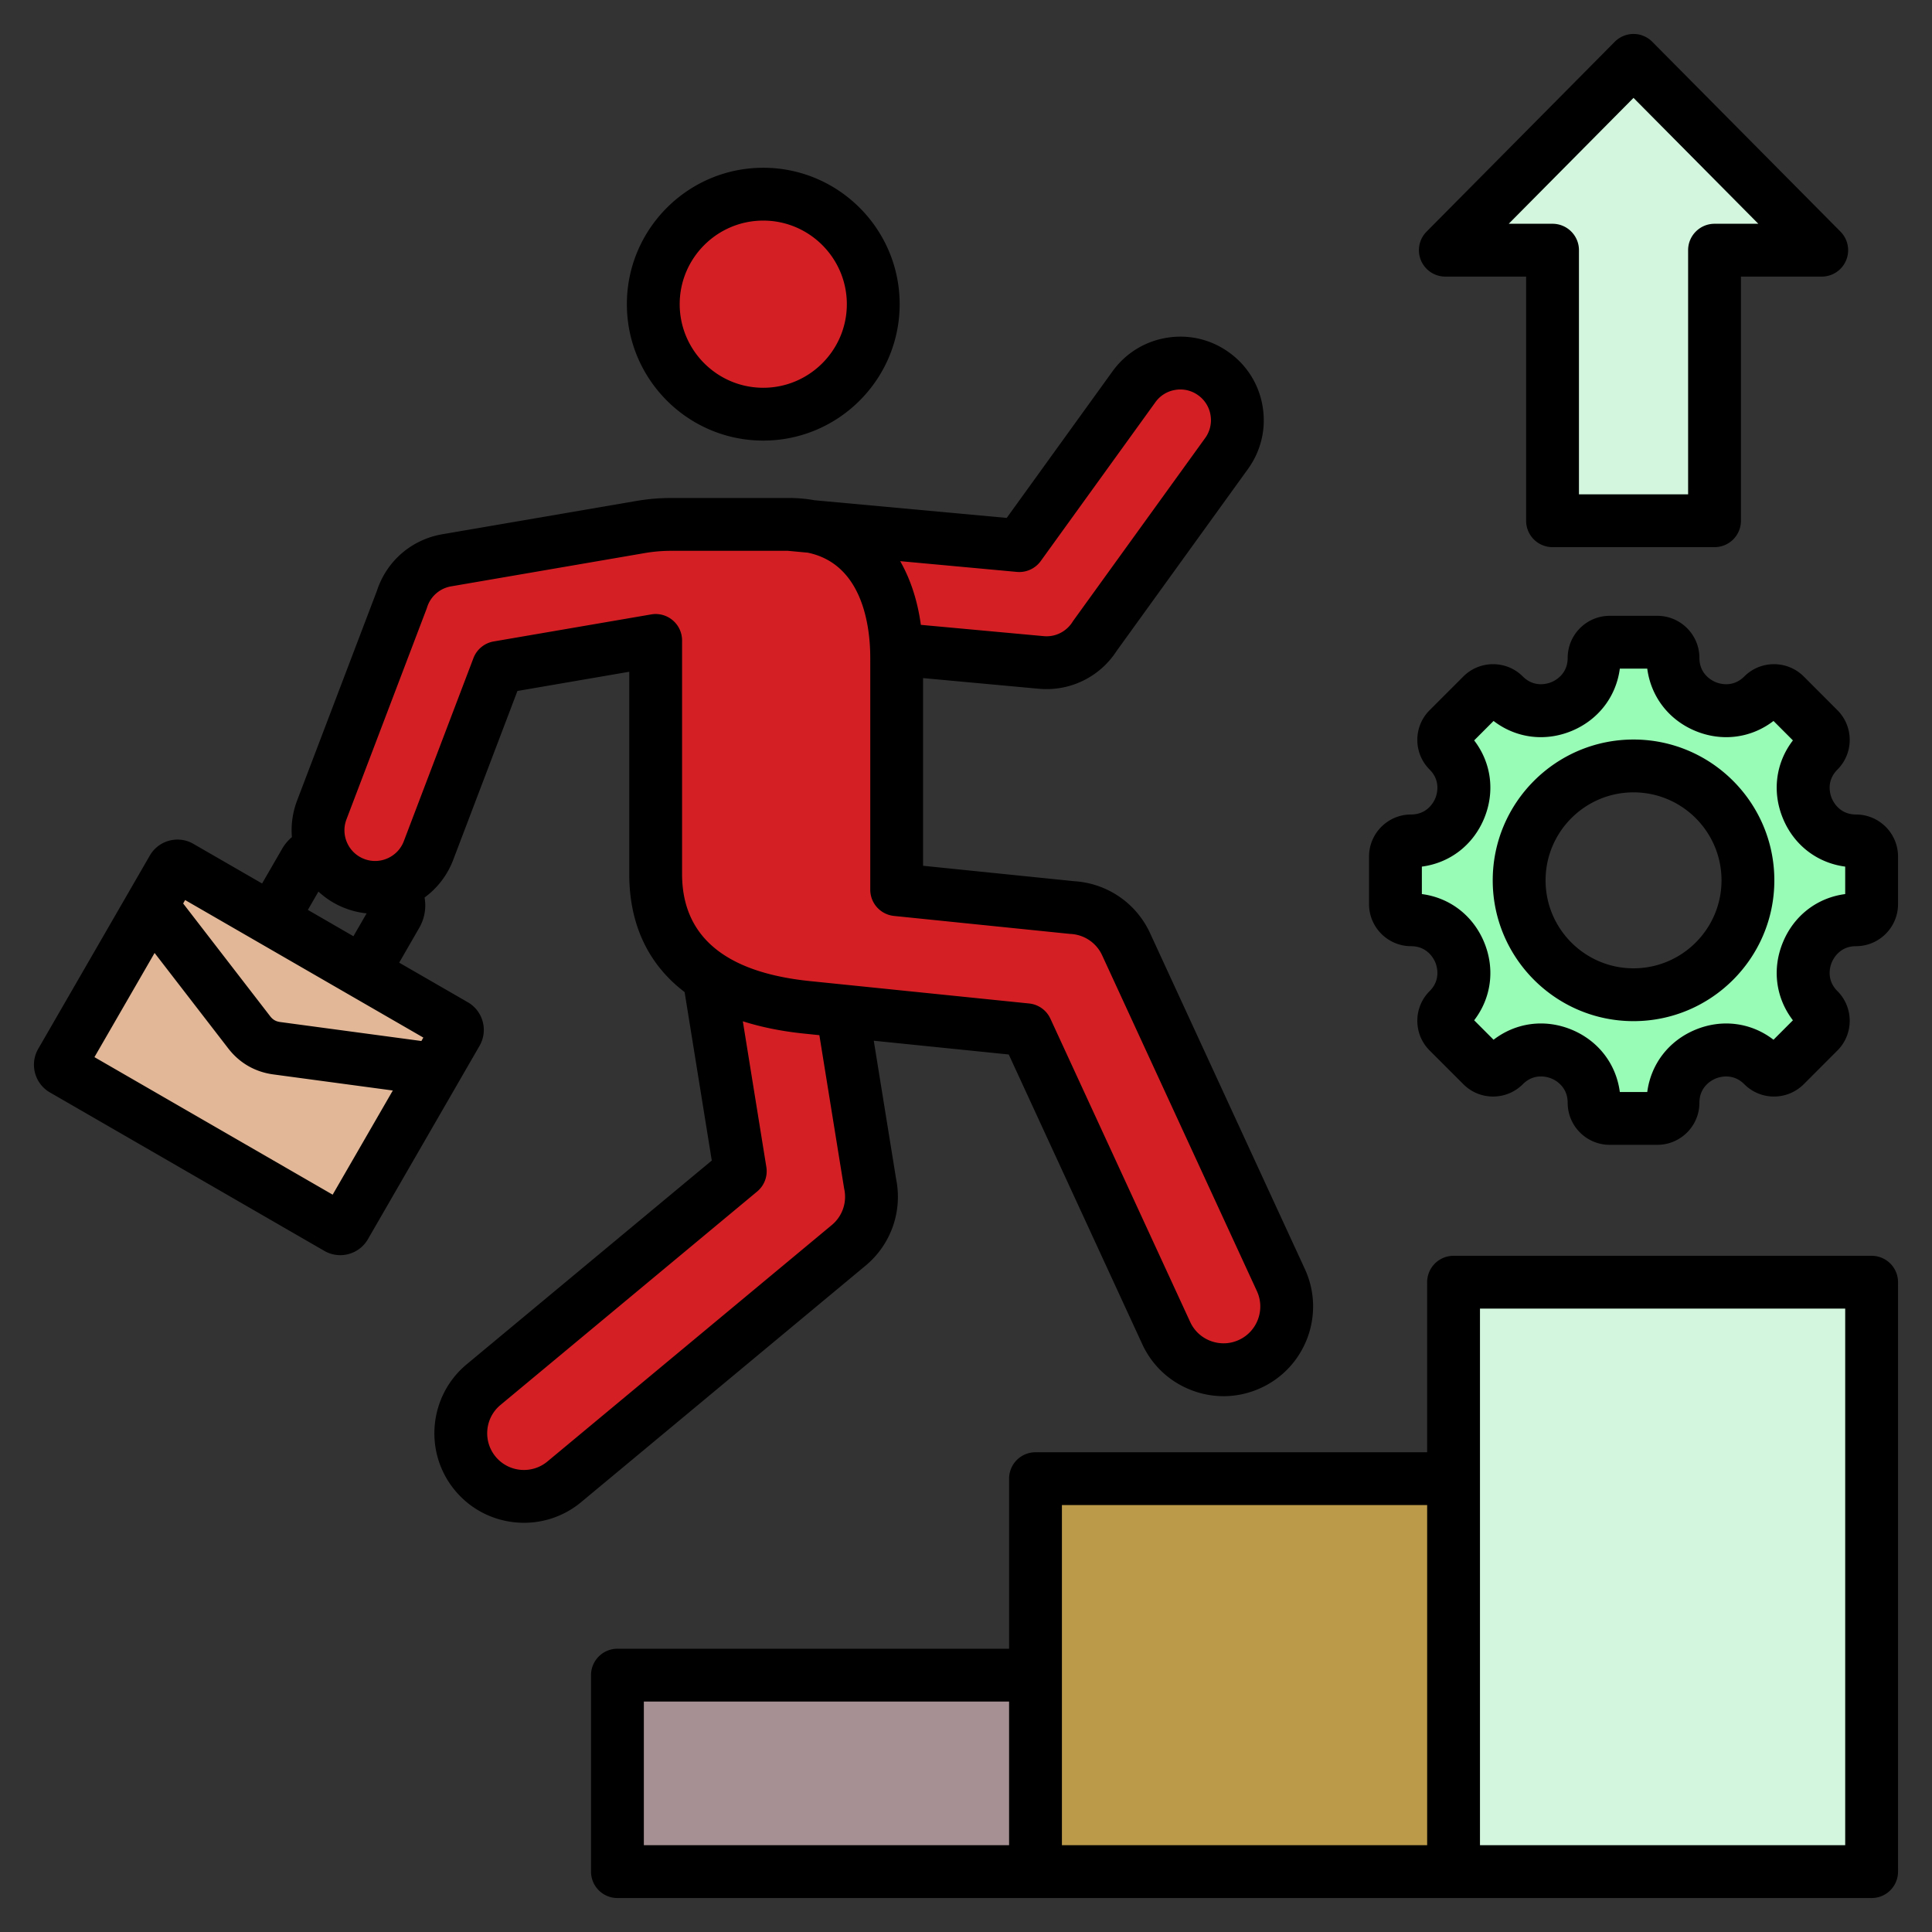
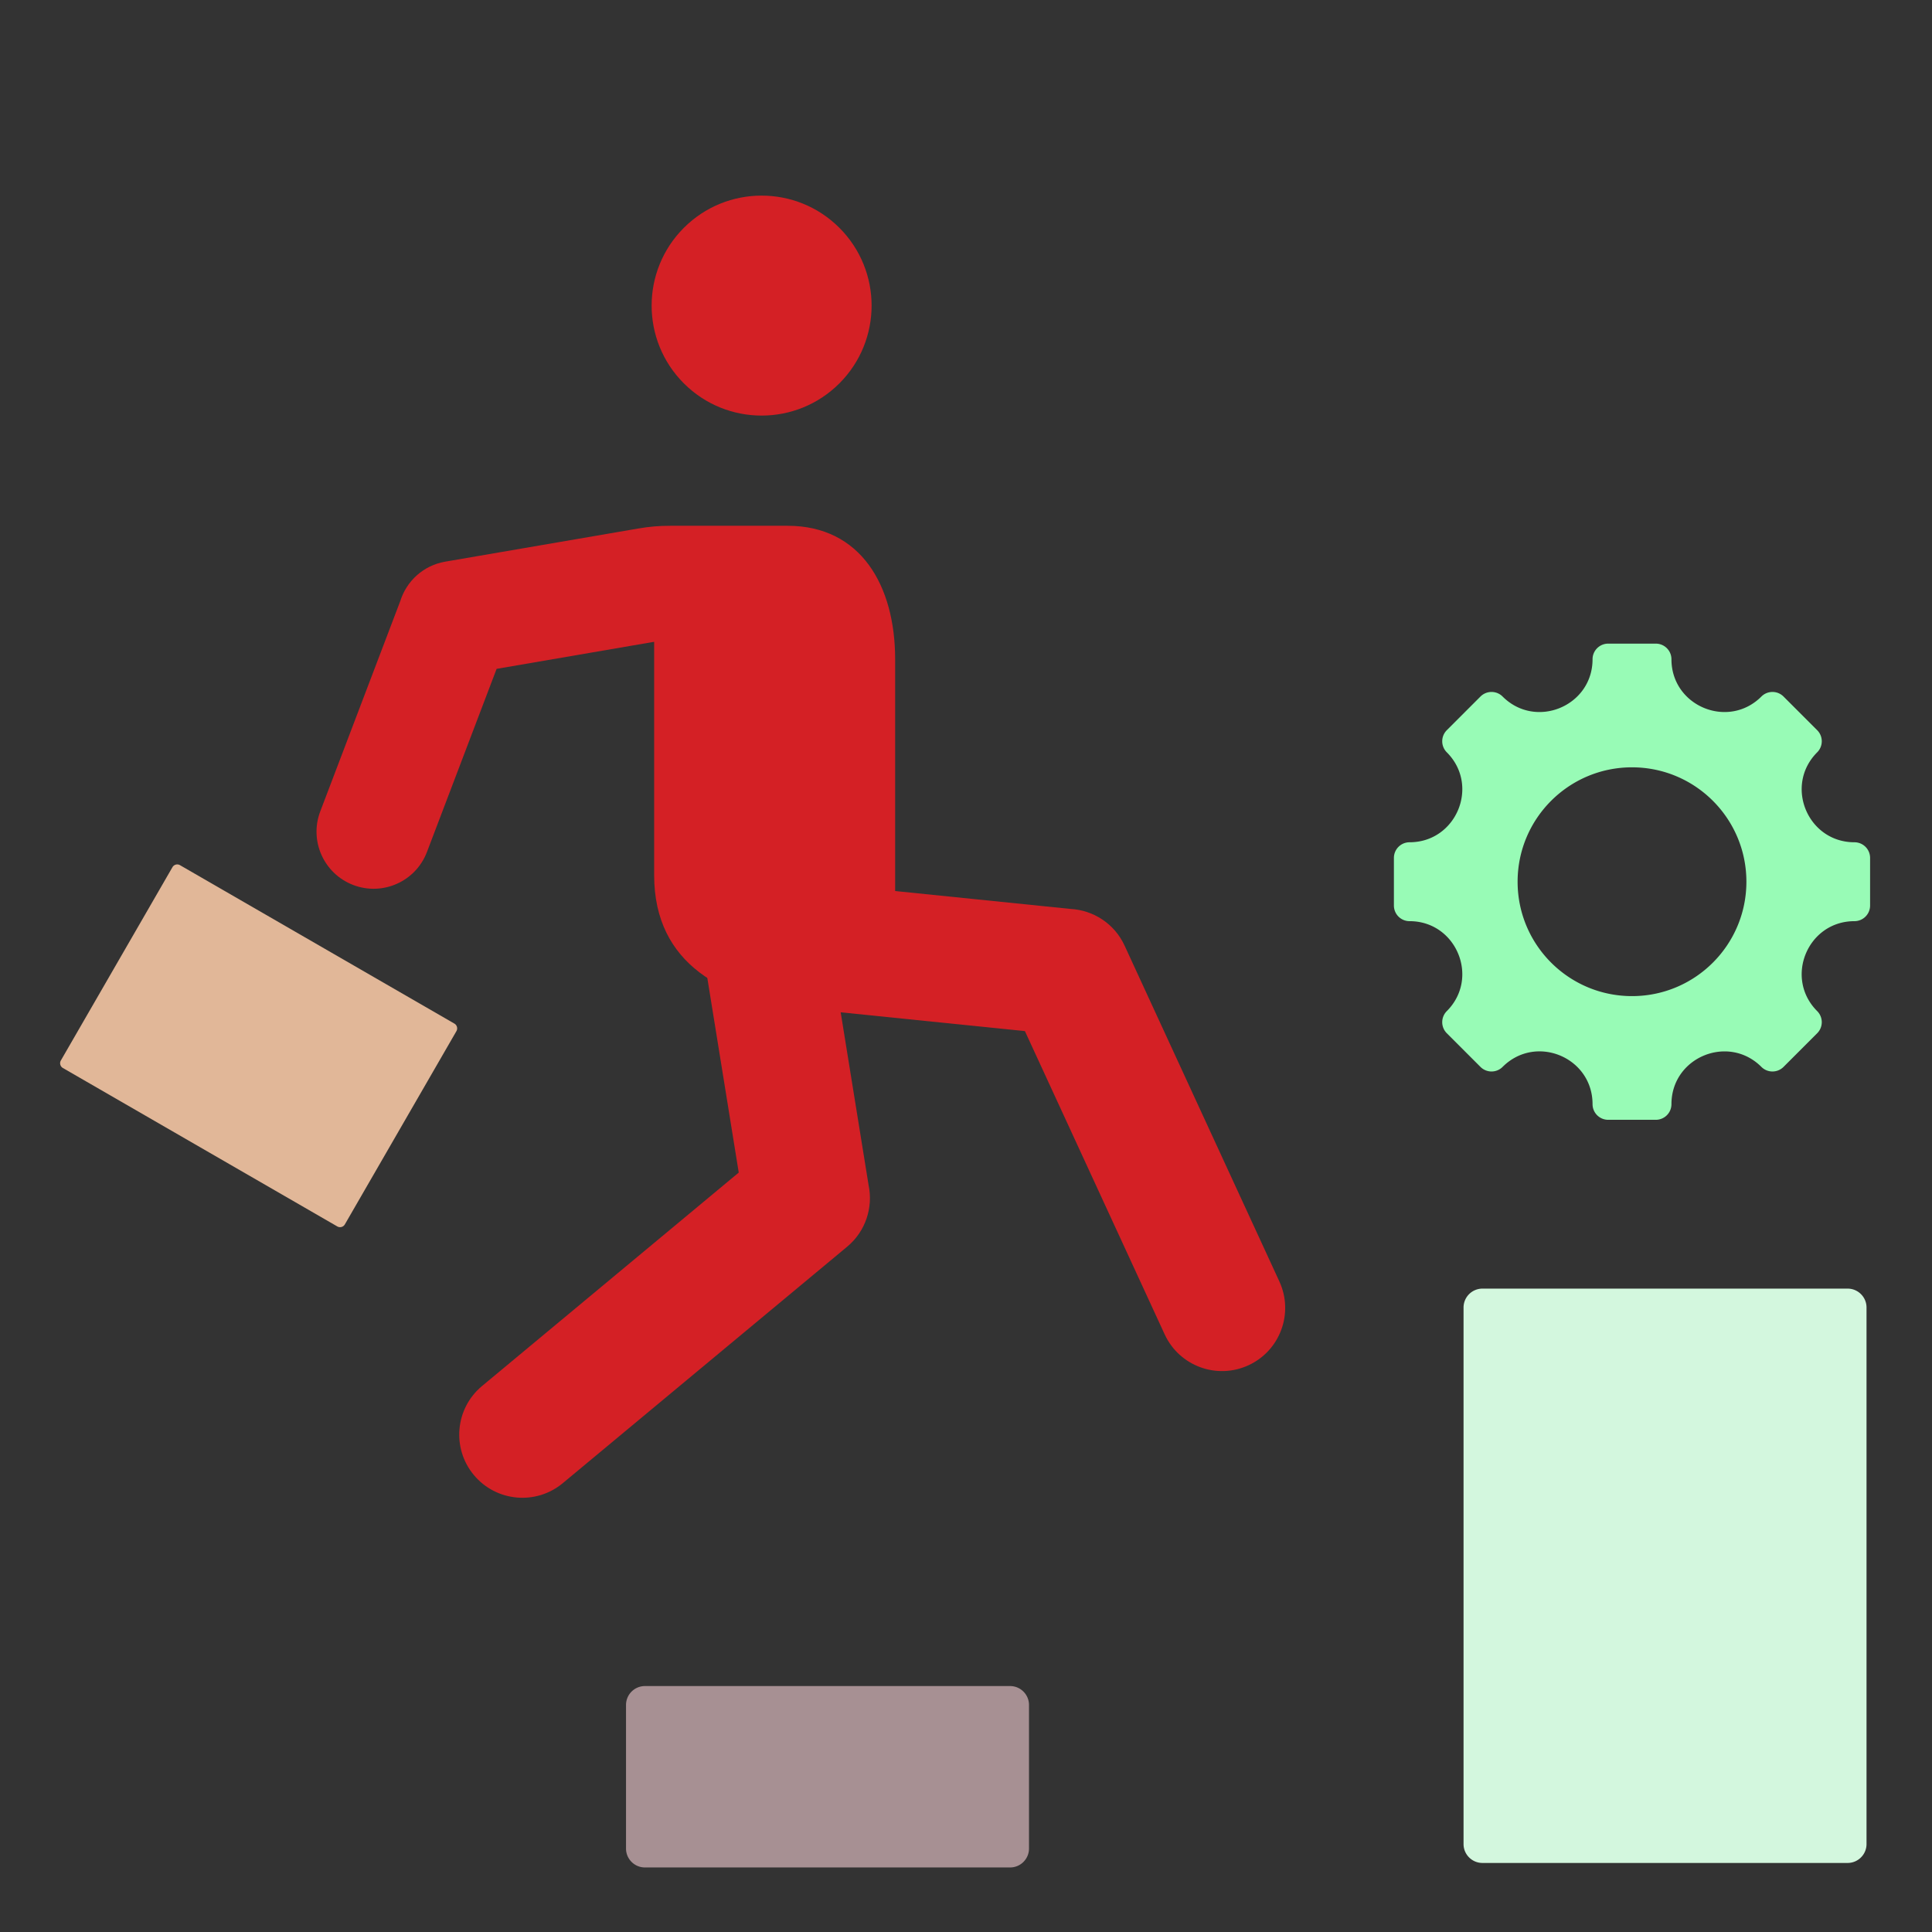
<svg xmlns="http://www.w3.org/2000/svg" version="1.1" width="512" height="512" x="0" y="0" viewBox="0 0 512 512" style="enable-background:new 0 0 512 512" class="">
  <rect x="0" y="0" width="512" height="512" fill="#333333" stroke="none" />
  <g>
    <g fill-rule="evenodd" clip-rule="evenodd">
      <path fill="#e1b798" d="m47.698 229.278 72.724 41.987c.697.402.937 1.299.535 1.996l-29.573 51.222a1.464 1.464 0 0 1-1.996.535l-72.723-41.987a1.464 1.464 0 0 1-.535-1.996l29.573-51.222a1.46 1.46 0 0 1 1.995-.535z" opacity="1" data-original="#937661" class="" />
-       <path fill="#e1b798" d="m47.698 229.278 72.724 41.987c.697.402.937 1.299.535 1.996l-5.64 9.768-42.024-5.649c-3.016-.405-5.468-1.821-7.327-4.23l-25.904-33.569 5.64-9.769a1.463 1.463 0 0 1 1.996-.534z" opacity="1" data-original="#7e6451" class="" />
      <path fill="#d42025" d="M149.144 393.054c-7.106 5.912-17.659 4.944-23.571-2.162s-4.944-17.659 2.162-23.571l68.041-56.577-12.017-74.422c-1.505-9.111 4.661-17.716 13.772-19.221s17.716 4.661 19.221 13.772l13.433 83.192c1.233 5.872-.74 12.215-5.674 16.32z" opacity="1" data-original="#4fc0e8" class="" />
      <circle cx="201.867" cy="80.974" r="29.147" fill="#d42025" transform="rotate(-45 201.867 81.017)" opacity="1" data-original="#efc7a4" class="" />
-       <path fill="#d42025" d="m206 169.52 2.713-30.181 61.012 5.613 30.401-42.109c4.896-6.768 14.353-8.285 21.121-3.389s8.285 14.353 3.389 21.121l-34.91 48.356c-2.942 4.641-8.313 7.514-14.163 6.989z" opacity="1" data-original="#4fc0e8" class="" />
      <path fill="#d42025" d="M177.619 139.338h31.094c19.445 0 28.509 15.91 28.509 35.355v61.439l46.503 4.746c5.992.329 11.607 3.877 14.295 9.705l41.026 89.019c3.871 8.394.205 18.337-8.189 22.208s-18.337.205-22.208-8.189l-37.038-80.366-58.045-5.924c-21.59-2.203-40.208-11.692-40.208-35.355v-61.893l-41.752 7.17-18.466 48.542c-2.978 7.805-11.719 11.718-19.524 8.74s-11.718-11.719-8.74-19.524l21.206-55.744c1.64-5.245 6.085-9.41 11.871-10.416l51.205-8.793c2.938-.503 5.48-.72 8.461-.72z" opacity="1" data-original="#66d4f1" class="" />
-       <path fill="#d3f7de" d="M451.966 138.366H413.03c-1.102 0-2-.898-2-2V66.669h-23.606c-.825 0-1.529-.469-1.846-1.23s-.155-1.592.426-2.177l45.073-45.463c.39-.393.867-.592 1.42-.592s1.03.198 1.42.592l45.073 45.463c.58.586.743 1.416.426 2.177s-1.021 1.23-1.846 1.23h-23.605v69.697c.001 1.102-.898 2-1.999 2z" opacity="1" data-original="#c6ea94" class="" />
      <path fill="#98fbb6" d="M491.449 244.118c-12.425 0-18.66 15.053-9.874 23.839a4.146 4.146 0 0 1 0 5.862l-8.923 8.923a4.145 4.145 0 0 1-5.862 0c-8.785-8.785-23.839-2.551-23.839 9.874a4.145 4.145 0 0 1-4.145 4.145h-12.619a4.145 4.145 0 0 1-4.145-4.145c0-12.44-15.042-18.671-23.839-9.874a4.145 4.145 0 0 1-5.862 0l-8.923-8.923a4.146 4.146 0 0 1 0-5.862c8.785-8.785 2.551-23.839-9.874-23.839a4.145 4.145 0 0 1-4.145-4.145v-12.618a4.145 4.145 0 0 1 4.145-4.145c12.425 0 18.66-15.053 9.874-23.838a4.146 4.146 0 0 1 0-5.862l8.923-8.923a4.146 4.146 0 0 1 5.862 0c8.785 8.785 23.839 2.551 23.839-9.874a4.145 4.145 0 0 1 4.145-4.145h12.619a4.145 4.145 0 0 1 4.145 4.145c0 12.425 15.053 18.66 23.839 9.874a4.146 4.146 0 0 1 5.862 0l8.923 8.923a4.146 4.146 0 0 1 0 5.862c-8.785 8.785-2.551 23.838 9.874 23.838a4.145 4.145 0 0 1 4.145 4.145v12.618a4.145 4.145 0 0 1-4.145 4.145zm-58.951-40.77c-16.743 0-30.316 13.573-30.316 30.316s13.573 30.316 30.316 30.316 30.316-13.573 30.316-30.316-13.573-30.316-30.316-30.316z" opacity="1" data-original="#636c77" class="" />
      <path fill="#a79093" d="M272.694 489.893v-38.069c0-2.754-2.247-5-5-5h-96.792a5.01 5.01 0 0 0-5 5v38.069c0 2.753 2.246 5 5 5h96.792c2.754 0 5-2.246 5-5z" opacity="1" data-original="#f76c82" class="" />
-       <path fill="#bb9a49" d="M275.454 448.74v40.068c0 2.754 2.246 5 5 5h96.792c2.754 0 5-2.246 5-5v-90.137c0-2.754-2.246-5-5-5h-96.792a5.01 5.01 0 0 0-5 5z" opacity="1" data-original="#fdcd56" class="" />
      <path fill="#d3f7de" d="M387.855 396.565v92.136c0 2.754 2.246 5 5 5h96.792c2.754 0 5-2.246 5-5V346.497c0-2.754-2.246-5-5-5h-96.792a5.01 5.01 0 0 0-5 5z" opacity="1" data-original="#c6ea94" class="" />
-       <path d="M488.997 489.001H392.21V346.8h96.788v142.201zm-110.786 0h-96.793v-90.139h96.793zm-110.792 0h-96.793v-38.068h96.793zm228.58-156.2H385.208a6.993 6.993 0 0 0-6.997 7.002v45.06H274.416a6.998 6.998 0 0 0-6.997 6.997v45.07h-103.79a7.007 7.007 0 0 0-7.002 7.002v52.071a6.997 6.997 0 0 0 7.002 6.997h332.37a6.997 6.997 0 0 0 7.002-6.997v-156.2a6.998 6.998 0 0 0-7.002-7.002zm-63.101-76.187c-12.85 0-23.306-10.451-23.306-23.311s10.456-23.32 23.306-23.32c12.86 0 23.321 10.46 23.321 23.32s-10.461 23.311-23.321 23.311zm0-60.631c-20.568 0-37.31 16.738-37.31 37.32 0 20.568 16.742 37.31 37.31 37.31 20.582 0 37.32-16.742 37.32-37.31 0-20.582-16.738-37.32-37.32-37.32zm56.099 40.957v-7.279c-7.388-.969-13.571-5.67-16.498-12.761-2.941-7.087-1.901-14.785 2.64-20.686l-5.143-5.152c-5.905 4.541-13.608 5.58-20.695 2.649-7.091-2.941-11.792-9.119-12.761-16.512h-7.27c-.969 7.393-5.68 13.571-12.771 16.512-7.091 2.931-14.78 1.892-20.69-2.649l-5.143 5.152c4.541 5.905 5.581 13.599 2.644 20.686-2.941 7.091-9.115 11.792-16.502 12.761v7.279c7.388.96 13.561 5.67 16.502 12.761 2.936 7.091 1.896 14.78-2.644 20.69l5.143 5.153c5.92-4.555 13.608-5.595 20.699-2.663 7.091 2.941 11.792 9.119 12.762 16.512h7.27c.969-7.393 5.67-13.561 12.761-16.503 7.087-2.941 14.789-1.901 20.695 2.654l5.143-5.153c-4.541-5.91-5.581-13.599-2.64-20.69 2.928-7.091 9.111-11.801 16.498-12.761zm2.852-21.09c-4.301 0-6-3.299-6.418-4.31-.423-1.007-1.543-4.536 1.496-7.581 4.353-4.348 4.353-11.415 0-15.759l-8.917-8.926c-4.353-4.343-11.421-4.343-15.759 0-3.054 3.049-6.583 1.915-7.59 1.496-1.012-.419-4.301-2.108-4.301-6.418 0-6.15-5.002-11.152-11.152-11.152h-12.62c-6.141 0-11.138 5.002-11.138 11.152 0 4.31-3.289 5.999-4.301 6.418s-4.541 1.553-7.59-1.496c-4.338-4.343-11.411-4.343-15.759 0l-8.922 8.926a11.054 11.054 0 0 0-3.27 7.882c0 2.969 1.162 5.769 3.27 7.877 3.04 3.045 1.91 6.574 1.501 7.581-.419 1.012-2.122 4.31-6.432 4.31-6.136 0-11.138 4.992-11.138 11.143v12.62c0 6.136 5.002 11.138 11.138 11.138 4.31 0 6.014 3.299 6.432 4.31.41 1.012 1.539 4.541-1.501 7.581a11.058 11.058 0 0 0-3.27 7.877c0 2.983 1.162 5.783 3.27 7.882l8.922 8.922c2.099 2.108 4.898 3.27 7.877 3.27s5.783-1.163 7.882-3.261c3.049-3.059 6.578-1.929 7.59-1.511 1.012.409 4.301 2.108 4.301 6.428 0 6.15 4.997 11.143 11.138 11.143h12.62c6.15 0 11.152-4.993 11.152-11.143 0-4.306 3.289-6.009 4.301-6.419 1.007-.419 4.536-1.548 7.59 1.492a11.043 11.043 0 0 0 7.877 3.27c2.969 0 5.769-1.163 7.882-3.261l8.917-8.931c4.353-4.338 4.353-11.411 0-15.759-3.04-3.04-1.92-6.569-1.496-7.581.419-1.012 2.117-4.31 6.418-4.31 6.15 0 11.152-5.002 11.152-11.138v-12.62c0-6.149-5.002-11.142-11.152-11.142zM432.898 25.94l33.08 33.362H454.37c-3.859 0-7.002 3.139-7.002 6.997V131h-28.929V66.299c0-3.859-3.139-6.997-7.002-6.997h-11.609zm-49.869 47.361h21.41v64.701a6.99 6.99 0 0 0 6.997 6.997h42.933a6.99 6.99 0 0 0 6.997-6.997V73.301h21.41a6.988 6.988 0 0 0 6.46-4.301 6.998 6.998 0 0 0-1.487-7.618L437.866 11.07A7.005 7.005 0 0 0 432.898 9a7.058 7.058 0 0 0-4.969 2.07L378.06 61.382A6.982 6.982 0 0 0 376.568 69a7.001 7.001 0 0 0 6.461 4.301zM202.271 58.46c12.206 0 22.149 9.943 22.149 22.149 0 12.211-9.943 22.154-22.149 22.154-12.211 0-22.144-9.943-22.144-22.154 0-12.206 9.934-22.149 22.144-22.149zm0 58.301c19.928 0 36.148-16.22 36.148-36.152 0-19.928-16.22-36.148-36.148-36.148-19.933 0-36.143 16.22-36.143 36.148 0 19.932 16.211 36.152 36.143 36.152zm18.168 207.881-75.368 62.668c-4.132 3.43-10.282 2.87-13.712-1.257-3.43-4.131-2.87-10.281 1.261-13.712l68.037-56.579a6.988 6.988 0 0 0 2.433-6.498l-6.23-38.613c4.908 1.562 10.38 2.673 16.399 3.28l3.882.4 6.541 40.491c.019.099.038.212.056.32a9.703 9.703 0 0 1-3.299 9.5zm-42.171-160.27a6.987 6.987 0 0 0-4.508-1.651 6.63 6.63 0 0 0-1.181.104l-41.747 7.166a7.012 7.012 0 0 0-5.364 4.409l-18.46 48.542c-1.6 4.179-6.31 6.291-10.489 4.691-4.193-1.6-6.301-6.3-4.701-10.493l21.213-55.746c.047-.132.099-.259.137-.4a8.099 8.099 0 0 1 6.371-5.6l51.21-8.804a41.386 41.386 0 0 1 7.27-.617h30.779l5.261.49c14.841 3.077 16.568 20.13 16.568 27.871v61.44c0 3.59 2.71 6.588 6.292 6.96l46.5 4.748c.113.009.221.024.329.024a9.746 9.746 0 0 1 8.324 5.647l41.027 89.019c2.24 4.875.108 10.672-4.771 12.921-2.358 1.092-4.997 1.19-7.449.292a9.651 9.651 0 0 1-5.468-5.054l-37.042-80.366a6.982 6.982 0 0 0-5.642-4.033l-58.047-5.929c-22.511-2.292-33.922-11.848-33.922-28.388v-61.892a6.993 6.993 0 0 0-2.49-5.351zm-96.679 76.761 12.07 6.978 3.501-6.061a21.808 21.808 0 0 1-5.628-1.337 21.915 21.915 0 0 1-7.143-4.433zm30.082 34.745.518-.908-63.129-36.449-.522.908 23.033 29.852c.739.96 1.529 1.412 2.715 1.572zM88.158 316.6l15.942-27.607-31.673-4.263c-4.828-.649-8.959-3.026-11.938-6.889L40.97 252.544l-15.942 27.607zM269.49 151.563l-30.929-2.851c2.729 4.781 4.597 10.451 5.477 16.879l32.572 2.993c3.04.287 5.957-1.172 7.609-3.76.07-.122.151-.24.231-.353l34.91-48.358a8.05 8.05 0 0 0 1.449-6.051 8.018 8.018 0 0 0-3.261-5.299 8.029 8.029 0 0 0-6.047-1.44 8.043 8.043 0 0 0-5.303 3.261L275.81 148.68a7.02 7.02 0 0 1-6.32 2.883zM237.478 312.44l-5.92-36.637 35.771 3.647 35.371 76.742c2.649 5.759 7.388 10.131 13.34 12.328a23.63 23.63 0 0 0 8.225 1.482c3.383 0 6.762-.743 9.924-2.202 11.891-5.482 17.1-19.608 11.618-31.489l-41.027-89.019c-3.67-7.962-11.35-13.208-20.093-13.764l-40.063-4.089v-49.737l30.713 2.828c.673.061 1.35.089 2.009.089a22.074 22.074 0 0 0 18.568-10.107l34.792-48.199c3.468-4.79 4.861-10.644 3.92-16.469a21.928 21.928 0 0 0-8.879-14.422c-4.781-3.468-10.63-4.861-16.469-3.92-5.84.932-10.959 4.089-14.432 8.88l-28.059 38.872-50.919-4.682a37.913 37.913 0 0 0-6.752-.602h-31.099c-3.36 0-6.329.263-9.641.833l-51.22 8.79c-8.14 1.421-14.738 7.147-17.278 15.001l-21.142 55.558a22.067 22.067 0 0 0-1.379 9.689 11.926 11.926 0 0 0-2.579 3.082l-5.322 9.209-18.201-10.498c-4.037-2.343-9.218-.941-11.548 3.087l-29.579 51.234c-2.334 4.037-.941 9.218 3.096 11.547l72.724 41.992a8.466 8.466 0 0 0 4.216 1.139 8.55 8.55 0 0 0 2.202-.292 8.412 8.412 0 0 0 5.139-3.948l29.569-51.22a8.433 8.433 0 0 0 .852-6.418 8.427 8.427 0 0 0-3.938-5.143l-18.201-10.498 5.317-9.223a11.86 11.86 0 0 0 1.412-8.037 22.109 22.109 0 0 0 7.571-9.933l17.039-44.806 29.631-5.091v53.591c0 13.406 5.068 23.989 14.672 31.297l7.199 44.641-64.969 54.019c-10.061 8.381-11.434 23.372-3.063 33.433 4.691 5.637 11.448 8.55 18.272 8.55 5.35 0 10.729-1.802 15.152-5.482l75.368-62.668a23.692 23.692 0 0 0 8.09-22.965z" fill="#000000" opacity="1" data-original="#000000" class="" />
    </g>
  </g>
</svg>